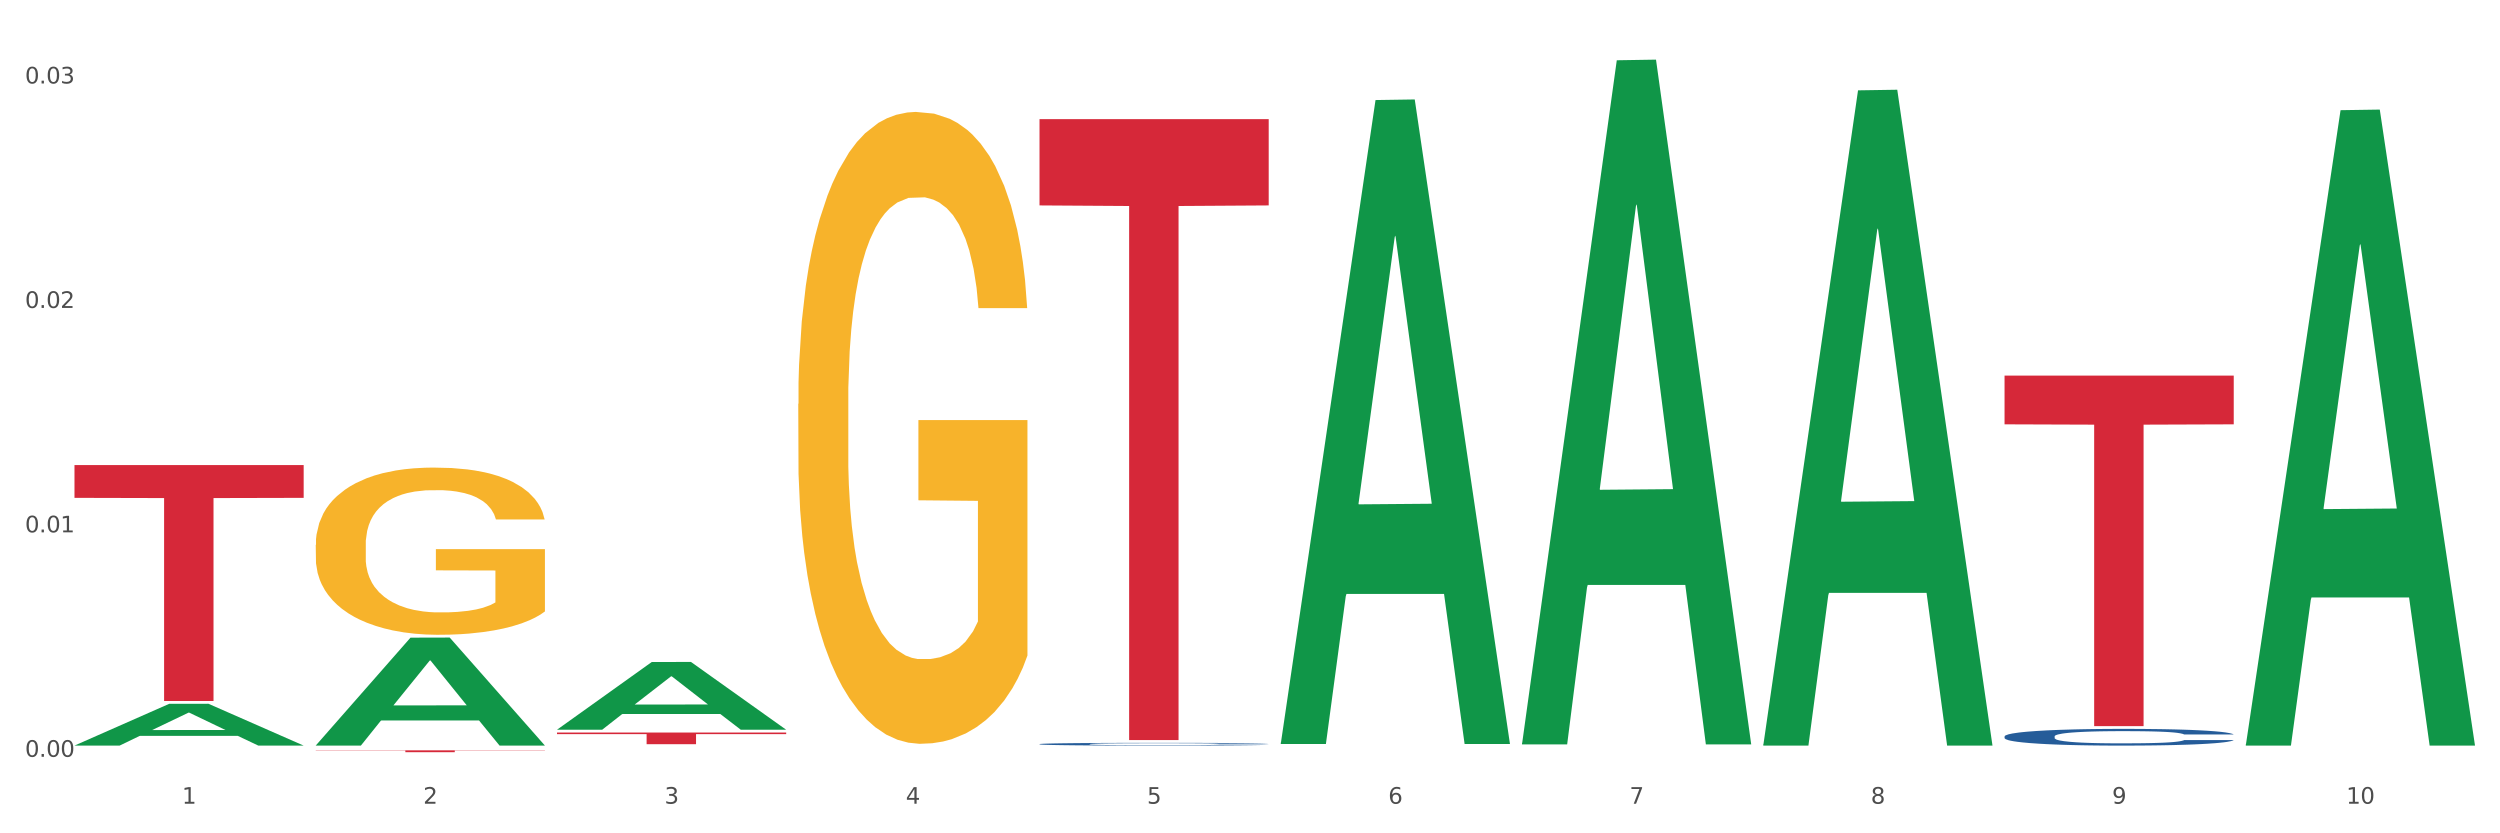
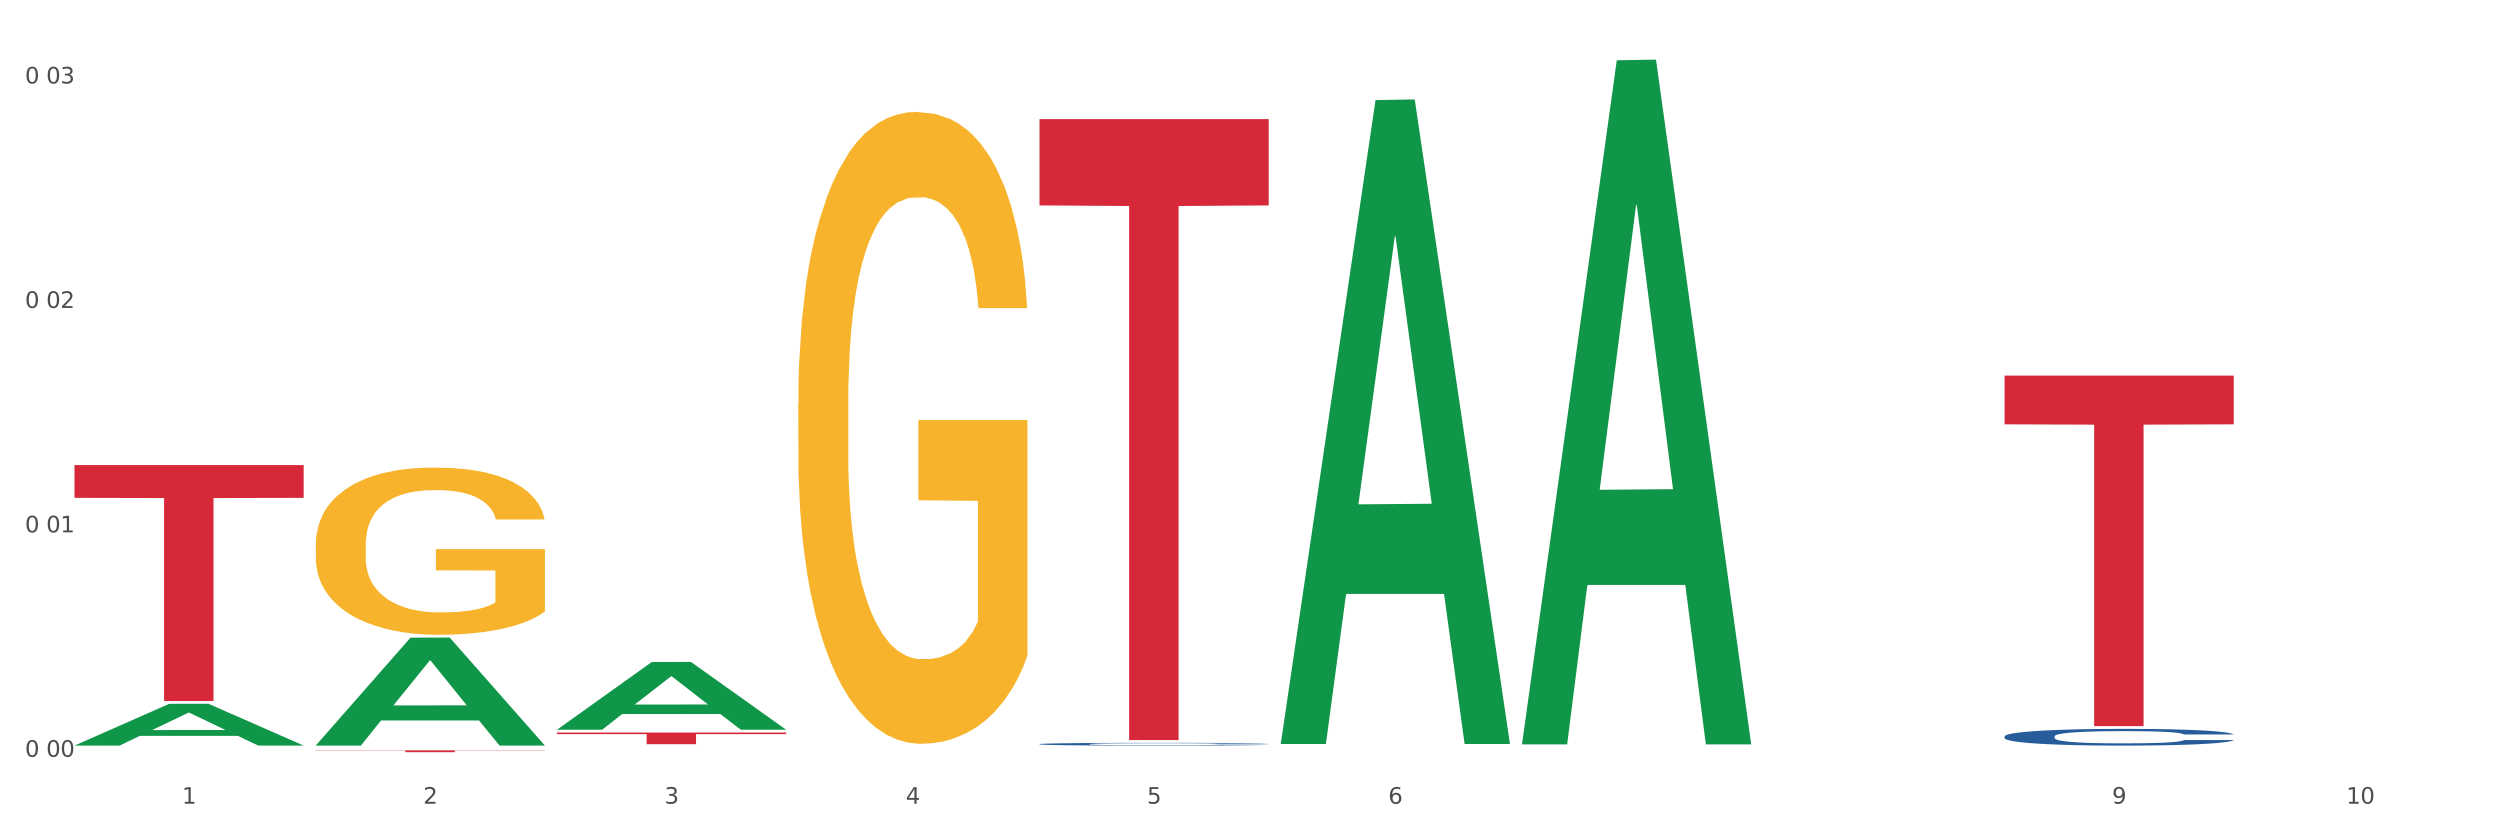
<svg xmlns="http://www.w3.org/2000/svg" xmlns:xlink="http://www.w3.org/1999/xlink" width="1080pt" height="360pt" viewBox="0 0 1080 360" version="1.1">
  <rect x="0" y="0" width="1080" height="360" fill="#333333" stroke="none" />
  <defs>
    <style type="text/css">*{stroke-linejoin: round; stroke-linecap: butt}</style>
  </defs>
  <g id="figure_1">
    <g id="patch_1">
      <path d="M 0 360  L 1080 360  L 1080 0  L 0 0  z " style="fill: #ffffff; stroke: #ffffff; stroke-linejoin: miter" />
    </g>
    <g id="axes_1">
      <g id="matplotlib.axis_1">
        <g id="xtick_1">
          <g id="text_1">
            <g style="fill: #4d4d4d" transform="translate(78.627 347.204) scale(0.096 -0.096)">
              <defs>
                <path id="DejaVuSans-31" d="M 794 531  L 1825 531  L 1825 4091  L 703 3866  L 703 4441  L 1819 4666  L 2450 4666  L 2450 531  L 3481 531  L 3481 0  L 794 0  L 794 531  z " transform="scale(0.016)" />
              </defs>
              <use xlink:href="#DejaVuSans-31" />
            </g>
          </g>
        </g>
        <g id="xtick_2">
          <g id="text_2">
            <g style="fill: #4d4d4d" transform="translate(182.851 347.204) scale(0.096 -0.096)">
              <defs>
                <path id="DejaVuSans-32" d="M 1228 531  L 3431 531  L 3431 0  L 469 0  L 469 531  Q 828 903 1448 1529  Q 2069 2156 2228 2338  Q 2531 2678 2651 2914  Q 2772 3150 2772 3378  Q 2772 3750 2511 3984  Q 2250 4219 1831 4219  Q 1534 4219 1204 4116  Q 875 4013 500 3803  L 500 4441  Q 881 4594 1212 4672  Q 1544 4750 1819 4750  Q 2544 4750 2975 4387  Q 3406 4025 3406 3419  Q 3406 3131 3298 2873  Q 3191 2616 2906 2266  Q 2828 2175 2409 1742  Q 1991 1309 1228 531  z " transform="scale(0.016)" />
              </defs>
              <use xlink:href="#DejaVuSans-32" />
            </g>
          </g>
        </g>
        <g id="xtick_3">
          <g id="text_3">
            <g style="fill: #4d4d4d" transform="translate(287.074 347.204) scale(0.096 -0.096)">
              <defs>
                <path id="DejaVuSans-33" d="M 2597 2516  Q 3050 2419 3304 2112  Q 3559 1806 3559 1356  Q 3559 666 3084 287  Q 2609 -91 1734 -91  Q 1441 -91 1130 -33  Q 819 25 488 141  L 488 750  Q 750 597 1062 519  Q 1375 441 1716 441  Q 2309 441 2620 675  Q 2931 909 2931 1356  Q 2931 1769 2642 2001  Q 2353 2234 1838 2234  L 1294 2234  L 1294 2753  L 1863 2753  Q 2328 2753 2575 2939  Q 2822 3125 2822 3475  Q 2822 3834 2567 4026  Q 2313 4219 1838 4219  Q 1578 4219 1281 4162  Q 984 4106 628 3988  L 628 4550  Q 988 4650 1302 4700  Q 1616 4750 1894 4750  Q 2613 4750 3031 4423  Q 3450 4097 3450 3541  Q 3450 3153 3228 2886  Q 3006 2619 2597 2516  z " transform="scale(0.016)" />
              </defs>
              <use xlink:href="#DejaVuSans-33" />
            </g>
          </g>
        </g>
        <g id="xtick_4">
          <g id="text_4">
            <g style="fill: #4d4d4d" transform="translate(391.298 347.204) scale(0.096 -0.096)">
              <defs>
                <path id="DejaVuSans-34" d="M 2419 4116  L 825 1625  L 2419 1625  L 2419 4116  z M 2253 4666  L 3047 4666  L 3047 1625  L 3713 1625  L 3713 1100  L 3047 1100  L 3047 0  L 2419 0  L 2419 1100  L 313 1100  L 313 1709  L 2253 4666  z " transform="scale(0.016)" />
              </defs>
              <use xlink:href="#DejaVuSans-34" />
            </g>
          </g>
        </g>
        <g id="xtick_5">
          <g id="text_5">
            <g style="fill: #4d4d4d" transform="translate(495.522 347.204) scale(0.096 -0.096)">
              <defs>
                <path id="DejaVuSans-35" d="M 691 4666  L 3169 4666  L 3169 4134  L 1269 4134  L 1269 2991  Q 1406 3038 1543 3061  Q 1681 3084 1819 3084  Q 2600 3084 3056 2656  Q 3513 2228 3513 1497  Q 3513 744 3044 326  Q 2575 -91 1722 -91  Q 1428 -91 1123 -41  Q 819 9 494 109  L 494 744  Q 775 591 1075 516  Q 1375 441 1709 441  Q 2250 441 2565 725  Q 2881 1009 2881 1497  Q 2881 1984 2565 2268  Q 2250 2553 1709 2553  Q 1456 2553 1204 2497  Q 953 2441 691 2322  L 691 4666  z " transform="scale(0.016)" />
              </defs>
              <use xlink:href="#DejaVuSans-35" />
            </g>
          </g>
        </g>
        <g id="xtick_6">
          <g id="text_6">
            <g style="fill: #4d4d4d" transform="translate(599.745 347.204) scale(0.096 -0.096)">
              <defs>
                <path id="DejaVuSans-36" d="M 2113 2584  Q 1688 2584 1439 2293  Q 1191 2003 1191 1497  Q 1191 994 1439 701  Q 1688 409 2113 409  Q 2538 409 2786 701  Q 3034 994 3034 1497  Q 3034 2003 2786 2293  Q 2538 2584 2113 2584  z M 3366 4563  L 3366 3988  Q 3128 4100 2886 4159  Q 2644 4219 2406 4219  Q 1781 4219 1451 3797  Q 1122 3375 1075 2522  Q 1259 2794 1537 2939  Q 1816 3084 2150 3084  Q 2853 3084 3261 2657  Q 3669 2231 3669 1497  Q 3669 778 3244 343  Q 2819 -91 2113 -91  Q 1303 -91 875 529  Q 447 1150 447 2328  Q 447 3434 972 4092  Q 1497 4750 2381 4750  Q 2619 4750 2861 4703  Q 3103 4656 3366 4563  z " transform="scale(0.016)" />
              </defs>
              <use xlink:href="#DejaVuSans-36" />
            </g>
          </g>
        </g>
        <g id="xtick_7">
          <g id="text_7">
            <g style="fill: #4d4d4d" transform="translate(703.969 347.204) scale(0.096 -0.096)">
              <defs>
-                 <path id="DejaVuSans-37" d="M 525 4666  L 3525 4666  L 3525 4397  L 1831 0  L 1172 0  L 2766 4134  L 525 4134  L 525 4666  z " transform="scale(0.016)" />
-               </defs>
+                 </defs>
              <use xlink:href="#DejaVuSans-37" />
            </g>
          </g>
        </g>
        <g id="xtick_8">
          <g id="text_8">
            <g style="fill: #4d4d4d" transform="translate(808.193 347.204) scale(0.096 -0.096)">
              <defs>
-                 <path id="DejaVuSans-38" d="M 2034 2216  Q 1584 2216 1326 1975  Q 1069 1734 1069 1313  Q 1069 891 1326 650  Q 1584 409 2034 409  Q 2484 409 2743 651  Q 3003 894 3003 1313  Q 3003 1734 2745 1975  Q 2488 2216 2034 2216  z M 1403 2484  Q 997 2584 770 2862  Q 544 3141 544 3541  Q 544 4100 942 4425  Q 1341 4750 2034 4750  Q 2731 4750 3128 4425  Q 3525 4100 3525 3541  Q 3525 3141 3298 2862  Q 3072 2584 2669 2484  Q 3125 2378 3379 2068  Q 3634 1759 3634 1313  Q 3634 634 3220 271  Q 2806 -91 2034 -91  Q 1263 -91 848 271  Q 434 634 434 1313  Q 434 1759 690 2068  Q 947 2378 1403 2484  z M 1172 3481  Q 1172 3119 1398 2916  Q 1625 2713 2034 2713  Q 2441 2713 2670 2916  Q 2900 3119 2900 3481  Q 2900 3844 2670 4047  Q 2441 4250 2034 4250  Q 1625 4250 1398 4047  Q 1172 3844 1172 3481  z " transform="scale(0.016)" />
-               </defs>
+                 </defs>
              <use xlink:href="#DejaVuSans-38" />
            </g>
          </g>
        </g>
        <g id="xtick_9">
          <g id="text_9">
            <g style="fill: #4d4d4d" transform="translate(912.416 347.204) scale(0.096 -0.096)">
              <defs>
                <path id="DejaVuSans-39" d="M 703 97  L 703 672  Q 941 559 1184 500  Q 1428 441 1663 441  Q 2288 441 2617 861  Q 2947 1281 2994 2138  Q 2813 1869 2534 1725  Q 2256 1581 1919 1581  Q 1219 1581 811 2004  Q 403 2428 403 3163  Q 403 3881 828 4315  Q 1253 4750 1959 4750  Q 2769 4750 3195 4129  Q 3622 3509 3622 2328  Q 3622 1225 3098 567  Q 2575 -91 1691 -91  Q 1453 -91 1209 -44  Q 966 3 703 97  z M 1959 2075  Q 2384 2075 2632 2365  Q 2881 2656 2881 3163  Q 2881 3666 2632 3958  Q 2384 4250 1959 4250  Q 1534 4250 1286 3958  Q 1038 3666 1038 3163  Q 1038 2656 1286 2365  Q 1534 2075 1959 2075  z " transform="scale(0.016)" />
              </defs>
              <use xlink:href="#DejaVuSans-39" />
            </g>
          </g>
        </g>
        <g id="xtick_10">
          <g id="text_10">
            <g style="fill: #4d4d4d" transform="translate(1013.586 347.204) scale(0.096 -0.096)">
              <defs>
                <path id="DejaVuSans-30" d="M 2034 4250  Q 1547 4250 1301 3770  Q 1056 3291 1056 2328  Q 1056 1369 1301 889  Q 1547 409 2034 409  Q 2525 409 2770 889  Q 3016 1369 3016 2328  Q 3016 3291 2770 3770  Q 2525 4250 2034 4250  z M 2034 4750  Q 2819 4750 3233 4129  Q 3647 3509 3647 2328  Q 3647 1150 3233 529  Q 2819 -91 2034 -91  Q 1250 -91 836 529  Q 422 1150 422 2328  Q 422 3509 836 4129  Q 1250 4750 2034 4750  z " transform="scale(0.016)" />
              </defs>
              <use xlink:href="#DejaVuSans-31" />
              <use xlink:href="#DejaVuSans-30" transform="translate(63.623 0)" />
            </g>
          </g>
        </g>
        <g id="xtick_11" />
        <g id="xtick_12" />
        <g id="xtick_13" />
        <g id="xtick_14" />
        <g id="xtick_15" />
        <g id="xtick_16" />
        <g id="xtick_17" />
        <g id="xtick_18" />
        <g id="xtick_19" />
      </g>
      <g id="matplotlib.axis_2">
        <g id="ytick_1">
          <g id="text_11">
            <g style="fill: #4d4d4d" transform="translate(10.8 326.937) scale(0.096 -0.096)">
              <defs>
-                 <path id="DejaVuSans-2e" d="M 684 794  L 1344 794  L 1344 0  L 684 0  L 684 794  z " transform="scale(0.016)" />
-               </defs>
+                 </defs>
              <use xlink:href="#DejaVuSans-30" />
              <use xlink:href="#DejaVuSans-2e" transform="translate(63.623 0)" />
              <use xlink:href="#DejaVuSans-30" transform="translate(95.41 0)" />
              <use xlink:href="#DejaVuSans-30" transform="translate(159.033 0)" />
            </g>
          </g>
        </g>
        <g id="ytick_2">
          <g id="text_12">
            <g style="fill: #4d4d4d" transform="translate(10.8 229.981) scale(0.096 -0.096)">
              <use xlink:href="#DejaVuSans-30" />
              <use xlink:href="#DejaVuSans-2e" transform="translate(63.623 0)" />
              <use xlink:href="#DejaVuSans-30" transform="translate(95.41 0)" />
              <use xlink:href="#DejaVuSans-31" transform="translate(159.033 0)" />
            </g>
          </g>
        </g>
        <g id="ytick_3">
          <g id="text_13">
            <g style="fill: #4d4d4d" transform="translate(10.8 133.025) scale(0.096 -0.096)">
              <use xlink:href="#DejaVuSans-30" />
              <use xlink:href="#DejaVuSans-2e" transform="translate(63.623 0)" />
              <use xlink:href="#DejaVuSans-30" transform="translate(95.41 0)" />
              <use xlink:href="#DejaVuSans-32" transform="translate(159.033 0)" />
            </g>
          </g>
        </g>
        <g id="ytick_4">
          <g id="text_14">
            <g style="fill: #4d4d4d" transform="translate(10.8 36.068) scale(0.096 -0.096)">
              <use xlink:href="#DejaVuSans-30" />
              <use xlink:href="#DejaVuSans-2e" transform="translate(63.623 0)" />
              <use xlink:href="#DejaVuSans-30" transform="translate(95.41 0)" />
              <use xlink:href="#DejaVuSans-33" transform="translate(159.033 0)" />
            </g>
          </g>
        </g>
        <g id="ytick_5" />
        <g id="ytick_6" />
        <g id="ytick_7" />
      </g>
      <g id="PolyCollection_1">
        <path d="M 32.175 322.066  L 32.277 322.049  L 73.107 304.043  L 90.051 304.026  L 131.187 322.1  L 111.589 322.1  L 102.709 317.891  L 60.552 317.891  L 60.246 317.959  L 51.671 322.1  L 32.175 322.1  L 32.175 322.066  L 65.86 315.379  L 97.401 315.362  L 81.783 307.878  L 81.579 307.844  L 81.375 307.895  L 65.758 315.362  L 65.86 315.379  L 32.175 322.066  z " clip-path="url(#pbf898330e6)" style="fill: #109648" />
        <path d="M 240.622 316.447  L 339.635 316.447  L 339.635 317.148  L 300.687 317.152  L 300.687 321.487  L 279.336 321.487  L 279.336 317.152  L 240.622 317.148  L 240.622 316.452  L 240.622 316.447  z " clip-path="url(#pbf898330e6)" style="fill: #d62839" />
        <path d="M 449.069 51.462  L 548.082 51.462  L 548.082 88.741  L 509.134 88.993  L 509.134 319.715  L 487.783 319.715  L 487.783 88.993  L 449.069 88.741  L 449.069 51.714  L 449.069 51.462  z " clip-path="url(#pbf898330e6)" style="fill: #d62839" />
        <path d="M 865.964 162.267  L 964.976 162.267  L 964.976 183.309  L 926.028 183.451  L 926.028 313.683  L 904.677 313.683  L 904.677 183.451  L 865.964 183.309  L 865.964 162.409  L 865.964 162.267  z " clip-path="url(#pbf898330e6)" style="fill: #d62839" />
        <path d="M 865.964 318.12  L 866.081 318.114  L 866.081 317.929  L 866.432 317.678  L 867.719 317.216  L 869.358 316.866  L 872.167 316.457  L 873.688 316.286  L 875.678 316.094  L 879.774 315.784  L 884.456 315.52  L 887.733 315.375  L 890.19 315.282  L 895.691 315.117  L 898.851 315.045  L 902.128 314.985  L 904.937 314.946  L 909.618 314.9  L 913.364 314.88  L 917.694 314.873  L 921.322 314.88  L 926.12 314.906  L 933.143 314.985  L 935.834 315.032  L 939.463 315.111  L 943.208 315.216  L 946.251 315.322  L 949.762 315.474  L 953.39 315.672  L 956.901 315.923  L 959.359 316.154  L 961.348 316.398  L 963.104 316.695  L 964.391 317.018  L 964.976 317.289  L 943.559 317.289  L 942.974 317.045  L 941.803 316.781  L 940.633 316.602  L 939.346 316.457  L 937.356 316.292  L 935.6 316.187  L 932.674 316.061  L 929.983 315.982  L 927.759 315.936  L 925.067 315.896  L 919.332 315.857  L 915.236 315.857  L 912.661 315.87  L 909.501 315.903  L 906.81 315.949  L 903.65 316.028  L 901.192 316.114  L 898.734 316.226  L 897.33 316.305  L 895.223 316.451  L 893.819 316.569  L 891.946 316.774  L 890.893 316.919  L 889.02 317.295  L 888.201 317.572  L 887.85 317.764  L 887.616 317.975  L 887.616 319.005  L 888.318 319.467  L 888.903 319.665  L 889.839 319.889  L 891.595 320.179  L 894.17 320.463  L 896.861 320.668  L 899.085 320.793  L 901.192 320.885  L 903.298 320.958  L 905.873 321.024  L 907.98 321.064  L 911.14 321.103  L 914.885 321.123  L 917.811 321.123  L 923.78 321.09  L 926.472 321.057  L 929.046 321.011  L 931.855 320.938  L 934.079 320.859  L 935.366 320.8  L 937.473 320.674  L 939.111 320.542  L 940.516 320.391  L 941.452 320.259  L 942.505 320.061  L 943.325 319.836  L 943.559 319.717  L 964.976 319.717  L 964.508 319.955  L 963.689 320.186  L 962.05 320.496  L 960.763 320.674  L 958.773 320.892  L 956.667 321.077  L 953.741 321.281  L 951.049 321.433  L 948.24 321.565  L 945.197 321.684  L 939.697 321.849  L 937.707 321.895  L 933.494 321.974  L 930.217 322.021  L 925.418 322.067  L 920.503 322.093  L 915.353 322.1  L 910.789 322.087  L 905.756 322.047  L 902.596 322.007  L 899.085 321.948  L 894.989 321.856  L 891.127 321.743  L 887.499 321.611  L 884.105 321.46  L 880.945 321.288  L 876.848 321.004  L 873.805 320.727  L 871.582 320.47  L 870.06 320.252  L 868.539 319.975  L 867.719 319.783  L 866.432 319.321  L 865.964 318.892  L 865.964 318.12  z " clip-path="url(#pbf898330e6)" style="fill: #255c99" />
        <path d="M 344.846 174.492  L 344.963 174.242  L 344.963 165.267  L 345.197 157.539  L 346.366 138.841  L 348.119 123.384  L 349.405 115.157  L 350.691 108.426  L 352.21 101.694  L 354.081 94.714  L 357.471 84.492  L 359.575 79.257  L 362.147 73.772  L 366.823 65.795  L 370.213 61.307  L 373.72 57.567  L 379.448 53.08  L 383.188 51.086  L 387.163 49.59  L 391.956 48.592  L 395.579 48.343  L 403.529 49.091  L 410.309 51.335  L 413.582 53.08  L 417.79 56.072  L 420.011 58.066  L 423.635 62.055  L 427.376 67.29  L 429.947 71.778  L 433.805 80.254  L 436.728 88.731  L 439.416 99.201  L 440.819 106.431  L 441.871 113.163  L 442.806 120.891  L 443.741 133.107  L 422.7 133.107  L 421.882 124.381  L 420.596 116.154  L 418.725 108.176  L 417.089 103.19  L 414.283 96.958  L 411.711 92.969  L 409.023 89.977  L 405.75 87.484  L 403.178 86.238  L 399.554 85.24  L 392.423 85.49  L 387.63 87.484  L 384.357 89.977  L 382.253 92.221  L 380.383 94.714  L 378.279 98.204  L 375.824 103.44  L 374.07 108.176  L 372.317 114.16  L 370.914 120.143  L 369.628 127.124  L 368.576 134.603  L 367.758 142.331  L 367.056 151.805  L 366.472 167.511  L 366.472 201.666  L 366.706 209.394  L 367.29 219.616  L 367.992 227.344  L 369.161 236.569  L 370.213 242.801  L 372.2 251.776  L 374.421 259.255  L 376.174 263.992  L 377.928 267.981  L 380.967 273.466  L 384.357 277.953  L 387.28 280.696  L 391.254 283.189  L 393.943 284.186  L 396.281 284.685  L 402.009 284.685  L 406.1 283.937  L 410.659 282.192  L 414.166 279.948  L 417.089 277.205  L 420.362 272.718  L 422.466 268.48  L 422.466 216.375  L 396.748 216.126  L 396.748 181.472  L 443.858 181.472  L 443.858 283.189  L 441.871 288.424  L 439.65 293.161  L 437.312 297.399  L 433.805 302.635  L 429.597 307.621  L 425.856 311.111  L 421.882 314.103  L 417.206 316.845  L 411.127 319.338  L 407.386 320.335  L 402.71 321.083  L 397.216 321.332  L 392.423 320.834  L 387.747 319.587  L 382.838 317.344  L 378.045 314.103  L 374.421 310.862  L 370.797 306.873  L 366.94 301.637  L 363.9 296.651  L 361.562 292.164  L 358.99 286.43  L 356.185 278.951  L 354.081 272.219  L 352.21 265.239  L 350.223 256.264  L 348.82 248.535  L 347.418 238.812  L 346.599 231.583  L 345.664 220.364  L 344.963 204.658  L 344.846 174.492  z " clip-path="url(#pbf898330e6)" style="fill: #f7b32b" />
        <path d="M 136.399 324.141  L 235.411 324.141  L 235.411 324.254  L 196.463 324.254  L 196.463 324.95  L 175.112 324.95  L 175.112 324.254  L 136.399 324.254  L 136.399 324.142  L 136.399 324.141  z " clip-path="url(#pbf898330e6)" style="fill: #d62839" />
        <path d="M 136.399 235.373  L 136.516 235.307  L 136.516 232.932  L 136.749 230.887  L 137.918 225.939  L 139.672 221.848  L 140.958 219.671  L 142.244 217.89  L 143.763 216.108  L 145.634 214.261  L 149.024 211.556  L 151.128 210.171  L 153.699 208.719  L 158.375 206.608  L 161.765 205.42  L 165.272 204.431  L 171 203.243  L 174.741 202.715  L 178.716 202.32  L 183.508 202.056  L 187.132 201.99  L 195.081 202.188  L 201.861 202.781  L 205.135 203.243  L 209.343 204.035  L 211.564 204.563  L 215.188 205.618  L 218.928 207.004  L 221.5 208.191  L 225.358 210.435  L 228.28 212.678  L 230.969 215.449  L 232.372 217.362  L 233.424 219.143  L 234.359 221.189  L 235.294 224.421  L 214.253 224.421  L 213.434 222.112  L 212.148 219.935  L 210.278 217.824  L 208.641 216.504  L 205.836 214.855  L 203.264 213.799  L 200.576 213.008  L 197.302 212.348  L 194.731 212.018  L 191.107 211.754  L 183.976 211.82  L 179.183 212.348  L 175.91 213.008  L 173.806 213.601  L 171.936 214.261  L 169.831 215.185  L 167.377 216.57  L 165.623 217.824  L 163.87 219.407  L 162.467 220.991  L 161.181 222.838  L 160.129 224.817  L 159.311 226.862  L 158.609 229.37  L 158.025 233.526  L 158.025 242.565  L 158.259 244.61  L 158.843 247.315  L 159.544 249.36  L 160.713 251.801  L 161.765 253.451  L 163.753 255.826  L 165.974 257.805  L 167.727 259.059  L 169.481 260.114  L 172.52 261.566  L 175.91 262.753  L 178.833 263.479  L 182.807 264.139  L 185.496 264.403  L 187.834 264.535  L 193.562 264.535  L 197.653 264.337  L 202.212 263.875  L 205.719 263.281  L 208.641 262.555  L 211.915 261.368  L 214.019 260.246  L 214.019 246.457  L 188.301 246.391  L 188.301 237.221  L 235.411 237.221  L 235.411 264.139  L 233.424 265.524  L 231.203 266.778  L 228.865 267.899  L 225.358 269.285  L 221.15 270.604  L 217.409 271.528  L 213.434 272.32  L 208.758 273.045  L 202.68 273.705  L 198.939 273.969  L 194.263 274.167  L 188.769 274.233  L 183.976 274.101  L 179.3 273.771  L 174.39 273.177  L 169.598 272.32  L 165.974 271.462  L 162.35 270.406  L 158.492 269.021  L 155.453 267.701  L 153.115 266.514  L 150.543 264.996  L 147.738 263.017  L 145.634 261.236  L 143.763 259.389  L 141.776 257.013  L 140.373 254.968  L 138.97 252.395  L 138.152 250.482  L 137.217 247.513  L 136.516 243.356  L 136.399 235.373  z " clip-path="url(#pbf898330e6)" style="fill: #f7b32b" />
-         <path d="M 970.188 321.584  L 970.29 321.326  L 1011.12 47.598  L 1028.064 47.34  L 1069.2 322.1  L 1049.602 322.1  L 1040.721 258.118  L 998.564 258.118  L 998.258 259.15  L 989.684 322.1  L 970.188 322.1  L 970.188 321.584  L 1003.872 219.935  L 1035.413 219.677  L 1019.796 105.904  L 1019.592 105.388  L 1019.388 106.162  L 1003.77 219.677  L 1003.872 219.935  L 970.188 321.584  z " clip-path="url(#pbf898330e6)" style="fill: #109648" />
-         <path d="M 761.74 321.568  L 761.842 321.302  L 802.672 39.03  L 819.617 38.763  L 860.753 322.1  L 841.154 322.1  L 832.274 256.121  L 790.117 256.121  L 789.811 257.185  L 781.237 322.1  L 761.74 322.1  L 761.74 321.568  L 795.425 216.747  L 826.966 216.481  L 811.349 99.155  L 811.144 98.623  L 810.94 99.421  L 795.323 216.481  L 795.425 216.747  L 761.74 321.568  z " clip-path="url(#pbf898330e6)" style="fill: #109648" />
        <path d="M 657.517 321.031  L 657.619 320.753  L 698.449 26.037  L 715.393 25.759  L 756.529 321.587  L 736.931 321.587  L 728.05 252.699  L 685.893 252.699  L 685.587 253.81  L 677.013 321.587  L 657.517 321.587  L 657.517 321.031  L 691.201 211.589  L 722.742 211.311  L 707.125 88.814  L 706.921 88.258  L 706.717 89.092  L 691.099 211.311  L 691.201 211.589  L 657.517 321.031  z " clip-path="url(#pbf898330e6)" style="fill: #109648" />
        <path d="M 553.293 320.892  L 553.395 320.63  L 594.225 43.222  L 611.169 42.961  L 652.306 321.415  L 632.707 321.415  L 623.827 256.573  L 581.67 256.573  L 581.364 257.619  L 572.789 321.415  L 553.293 321.415  L 553.293 320.892  L 586.978 217.877  L 618.519 217.615  L 602.901 102.312  L 602.697 101.789  L 602.493 102.574  L 586.876 217.615  L 586.978 217.877  L 553.293 320.892  z " clip-path="url(#pbf898330e6)" style="fill: #109648" />
        <path d="M 240.622 315.202  L 240.724 315.174  L 281.554 285.987  L 298.499 285.959  L 339.635 315.257  L 320.036 315.257  L 311.156 308.435  L 268.999 308.435  L 268.693 308.545  L 260.118 315.257  L 240.622 315.257  L 240.622 315.202  L 274.307 304.363  L 305.848 304.336  L 290.231 292.204  L 290.026 292.149  L 289.822 292.232  L 274.205 304.336  L 274.307 304.363  L 240.622 315.202  z " clip-path="url(#pbf898330e6)" style="fill: #109648" />
        <path d="M 136.399 322.012  L 136.501 321.968  L 177.331 275.467  L 194.275 275.423  L 235.411 322.1  L 215.813 322.1  L 206.932 311.231  L 164.775 311.231  L 164.469 311.406  L 155.895 322.1  L 136.399 322.1  L 136.399 322.012  L 170.083 304.744  L 201.624 304.7  L 186.007 285.372  L 185.803 285.284  L 185.599 285.416  L 169.981 304.7  L 170.083 304.744  L 136.399 322.012  z " clip-path="url(#pbf898330e6)" style="fill: #109648" />
        <path d="M 449.069 321.442  L 449.187 321.441  L 449.187 321.41  L 449.538 321.369  L 450.825 321.293  L 452.464 321.235  L 455.272 321.167  L 456.794 321.139  L 458.783 321.107  L 462.88 321.056  L 467.561 321.012  L 470.838 320.988  L 473.296 320.973  L 478.797 320.946  L 481.957 320.934  L 485.234 320.924  L 488.042 320.917  L 492.724 320.91  L 496.469 320.906  L 500.799 320.905  L 504.427 320.906  L 509.226 320.911  L 516.248 320.924  L 518.94 320.931  L 522.568 320.945  L 526.313 320.962  L 529.356 320.979  L 532.867 321.005  L 536.495 321.037  L 540.006 321.079  L 542.464 321.117  L 544.454 321.157  L 546.209 321.206  L 547.497 321.26  L 548.082 321.305  L 526.664 321.305  L 526.079 321.264  L 524.909 321.221  L 523.738 321.191  L 522.451 321.167  L 520.461 321.14  L 518.706 321.122  L 515.78 321.102  L 513.088 321.089  L 510.864 321.081  L 508.173 321.074  L 502.438 321.068  L 498.342 321.068  L 495.767 321.07  L 492.607 321.075  L 489.915 321.083  L 486.755 321.096  L 484.297 321.11  L 481.84 321.129  L 480.435 321.142  L 478.328 321.166  L 476.924 321.186  L 475.051 321.219  L 473.998 321.243  L 472.126 321.306  L 471.306 321.351  L 470.955 321.383  L 470.721 321.418  L 470.721 321.588  L 471.423 321.665  L 472.009 321.697  L 472.945 321.734  L 474.7 321.782  L 477.275 321.829  L 479.967 321.863  L 482.191 321.884  L 484.297 321.899  L 486.404 321.911  L 488.979 321.922  L 491.085 321.929  L 494.245 321.935  L 497.991 321.938  L 500.916 321.938  L 506.885 321.933  L 509.577 321.927  L 512.152 321.92  L 514.961 321.908  L 517.184 321.895  L 518.472 321.885  L 520.578 321.864  L 522.217 321.842  L 523.621 321.817  L 524.558 321.795  L 525.611 321.763  L 526.43 321.726  L 526.664 321.706  L 548.082 321.706  L 547.614 321.745  L 546.795 321.783  L 545.156 321.835  L 543.869 321.864  L 541.879 321.9  L 539.772 321.931  L 536.846 321.965  L 534.155 321.99  L 531.346 322.011  L 528.303 322.031  L 522.802 322.058  L 520.813 322.066  L 516.599 322.079  L 513.322 322.087  L 508.524 322.094  L 503.608 322.099  L 498.459 322.1  L 493.894 322.098  L 488.862 322.091  L 485.702 322.085  L 482.191 322.075  L 478.094 322.059  L 474.232 322.041  L 470.604 322.019  L 467.21 321.994  L 464.05 321.966  L 459.954 321.919  L 456.911 321.873  L 454.687 321.83  L 453.166 321.794  L 451.644 321.749  L 450.825 321.717  L 449.538 321.641  L 449.069 321.57  L 449.069 321.442  z " clip-path="url(#pbf898330e6)" style="fill: #255c99" />
        <path d="M 32.175 200.908  L 131.187 200.908  L 131.187 215.072  L 92.239 215.168  L 92.239 302.836  L 70.888 302.836  L 70.888 215.168  L 32.175 215.072  L 32.175 201.003  L 32.175 200.908  z " clip-path="url(#pbf898330e6)" style="fill: #d62839" />
      </g>
    </g>
  </g>
  <defs>
    <clipPath id="pbf898330e6">
      <rect x="32.175" y="10.8" width="1037.025" height="329.109" />
    </clipPath>
  </defs>
</svg>